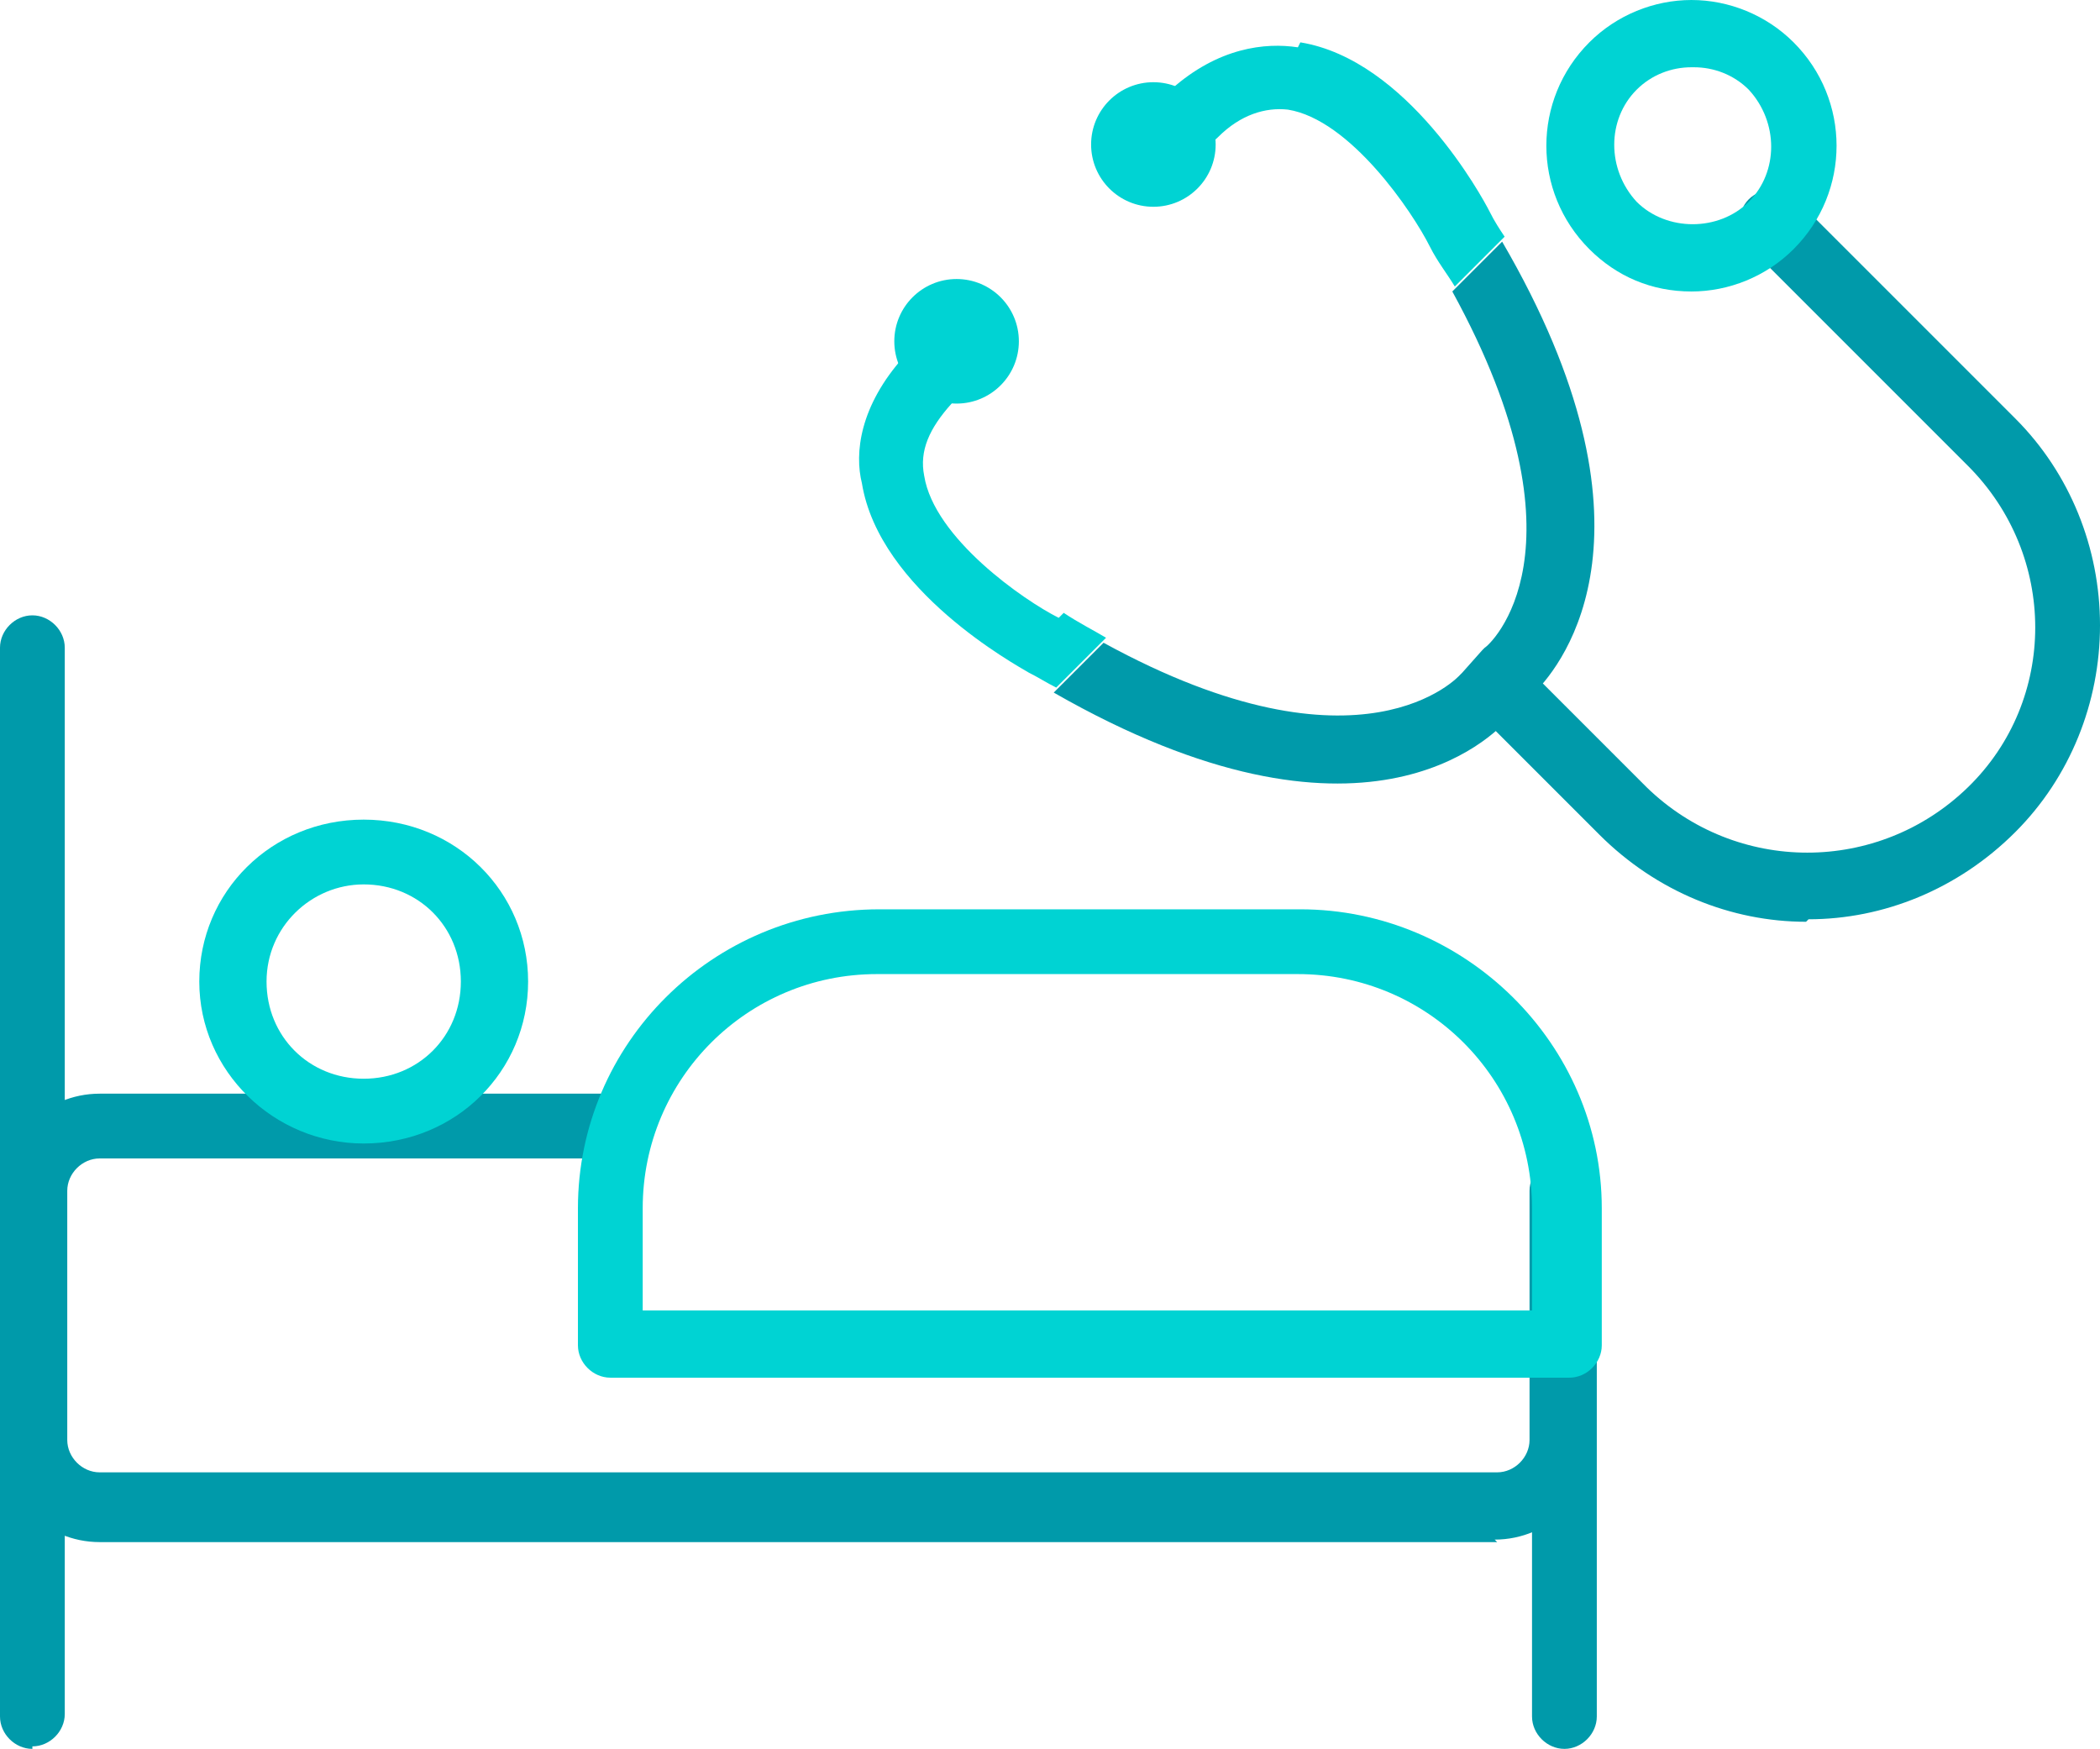
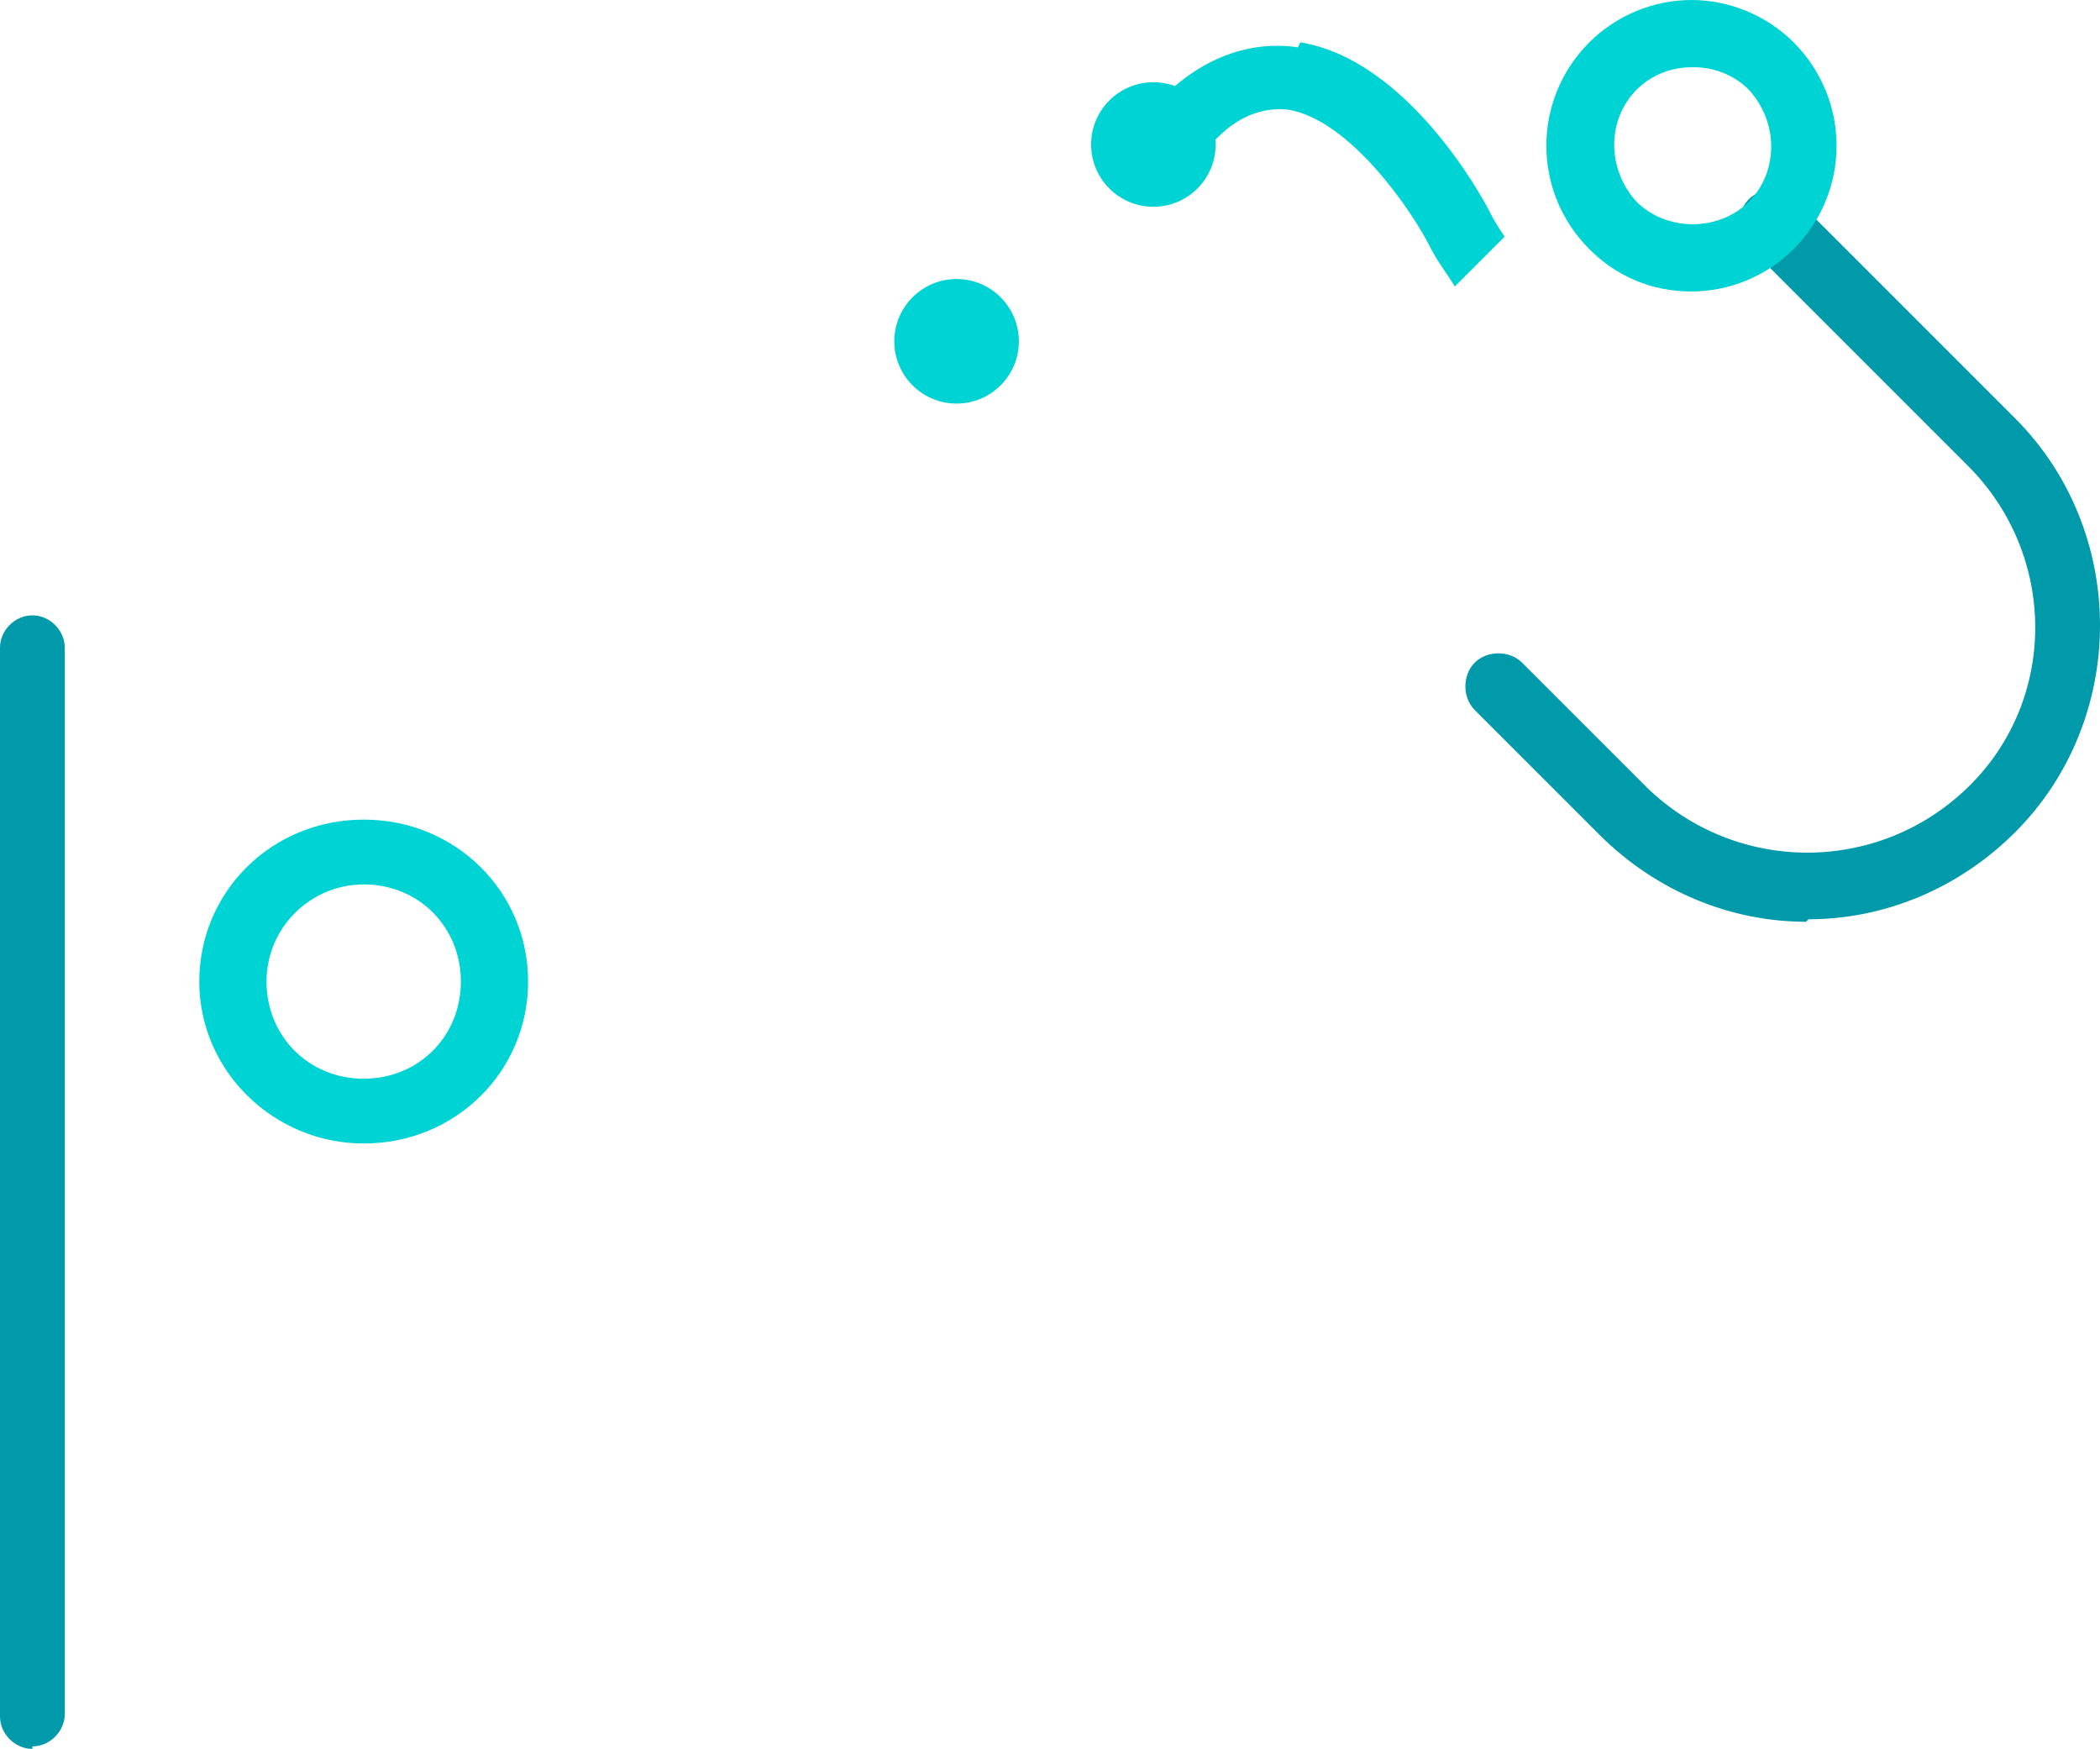
<svg xmlns="http://www.w3.org/2000/svg" version="1.1" viewBox="0 0 84.3 70.2">
  <defs>
    <style>
      .cls-1 {
        fill: #009aaa;
      }

      .cls-2 {
        fill: #00d3d3;
      }
    </style>
  </defs>
  <g>
    <g id="Layer_2">
      <g id="Layer_1-2">
        <g>
-           <path class="cls-1" d="M60.1,61.9H4c-2.2,0-4-1.8-4-4v-10c0-2.2,1.8-4,4-4h20.5c.7,0,1.3.6,1.3,1.3s-.6,1.3-1.3,1.3H4c-.7,0-1.3.6-1.3,1.3v10c0,.7.6,1.3,1.3,1.3h56.1c.7,0,1.3-.6,1.3-1.3v-10c0-.7.6-1.3,1.3-1.3s1.3.6,1.3,1.3v10c0,2.2-1.8,4-4,4h0Z" />
          <path class="cls-1" d="M1.3,70.2c-.7,0-1.3-.6-1.3-1.3V26c0-.7.6-1.3,1.3-1.3s1.3.6,1.3,1.3v42.8c0,.7-.6,1.3-1.3,1.3Z" />
-           <path class="cls-1" d="M62.8,70.2c-.7,0-1.3-.6-1.3-1.3v-19.1c0-.7.6-1.3,1.3-1.3s1.3.6,1.3,1.3v19.1c0,.7-.6,1.3-1.3,1.3Z" />
          <g>
            <path class="cls-1" d="M72.5,37c-3,0-6-1.2-8.3-3.5l-5-5c-.5-.5-.5-1.4,0-1.9.5-.5,1.4-.5,1.9,0l5,5c3.6,3.5,9.3,3.5,12.9,0,3.6-3.5,3.6-9.3,0-12.9l-8.8-8.8c-.5-.5-.5-1.4,0-1.9.5-.5,1.4-.5,1.9,0l8.8,8.8c2.2,2.2,3.4,5.2,3.4,8.3s-1.2,6.1-3.4,8.3c-2.3,2.3-5.3,3.5-8.3,3.5Z" />
-             <path class="cls-1" d="M59.6,26s0,0-.1.1l-.8.9s0,0-.1.1c0,0-3.9,4.4-14.3-1.3l-2,2c12.4,7.1,17.6,1.8,18.3,1l.8-.8c0,0,.1-.1.2-.2,1.2-1.2,5.4-6.6-1.3-18.1l-2,2c5.7,10.4,1.5,14.2,1.3,14.3h0Z" />
            <g>
              <circle class="cls-2" cx="38.4" cy="13.7" r="2.5" />
              <circle class="cls-2" cx="46.3" cy="5.8" r="2.5" />
            </g>
            <path class="cls-2" d="M67.9,11.7c-1.6,0-3-.6-4.1-1.7-2.3-2.3-2.3-6,0-8.3,1.1-1.1,2.6-1.7,4.1-1.7s3,.6,4.1,1.7h0c2.3,2.3,2.3,6,0,8.3-1.1,1.1-2.6,1.7-4.1,1.7ZM67.9,2.7c-.8,0-1.6.3-2.2.9-1.2,1.2-1.2,3.2,0,4.5,1.2,1.2,3.3,1.2,4.5,0,1.2-1.2,1.2-3.2,0-4.5h0c-.6-.6-1.4-.9-2.2-.9Z" />
-             <path class="cls-2" d="M42.5,24.8c-1.4-.7-5-3.2-5.4-5.7-.2-1,.2-1.9,1.1-2.9.5-.5.5-1.4,0-1.9s-1.4-.5-1.9,0c-1.8,2-2,3.9-1.7,5.1.7,4.3,6.2,7.3,6.7,7.6.4.2.7.4,1.1.6l2-2c-.5-.3-1.1-.6-1.7-1h0Z" />
            <path class="cls-2" d="M52.1,1.9c-1.3-.2-3.2,0-5.1,1.7-.5.5-.6,1.3,0,1.9s1.3.6,1.9,0c.9-.9,1.9-1.2,2.8-1.1,2.5.4,5,4.1,5.7,5.5.3.6.7,1.1,1,1.6l2-2c-.2-.3-.4-.6-.6-1-.3-.6-3.3-6.1-7.6-6.8h0Z" />
          </g>
-           <path class="cls-2" d="M62.8,55.3H24.5c-.7,0-1.3-.6-1.3-1.3v-5.5c0-6.6,5.4-12,12.1-12h16.9c6.6,0,12.1,5.4,12.1,12v5.5c0,.7-.6,1.3-1.3,1.3ZM25.8,52.6h35.7v-4.1c0-5.2-4.2-9.4-9.4-9.4h-16.9c-5.2,0-9.4,4.2-9.4,9.4,0,0,0,4.1,0,4.1Z" />
          <path class="cls-2" d="M14.6,45.9c-3.6,0-6.6-2.9-6.6-6.5s2.9-6.5,6.6-6.5,6.6,2.9,6.6,6.5-2.9,6.5-6.6,6.5ZM14.6,35.5c-2.1,0-3.9,1.7-3.9,3.9s1.7,3.9,3.9,3.9,3.9-1.7,3.9-3.9-1.7-3.9-3.9-3.9Z" />
        </g>
      </g>
    </g>
  </g>
</svg>